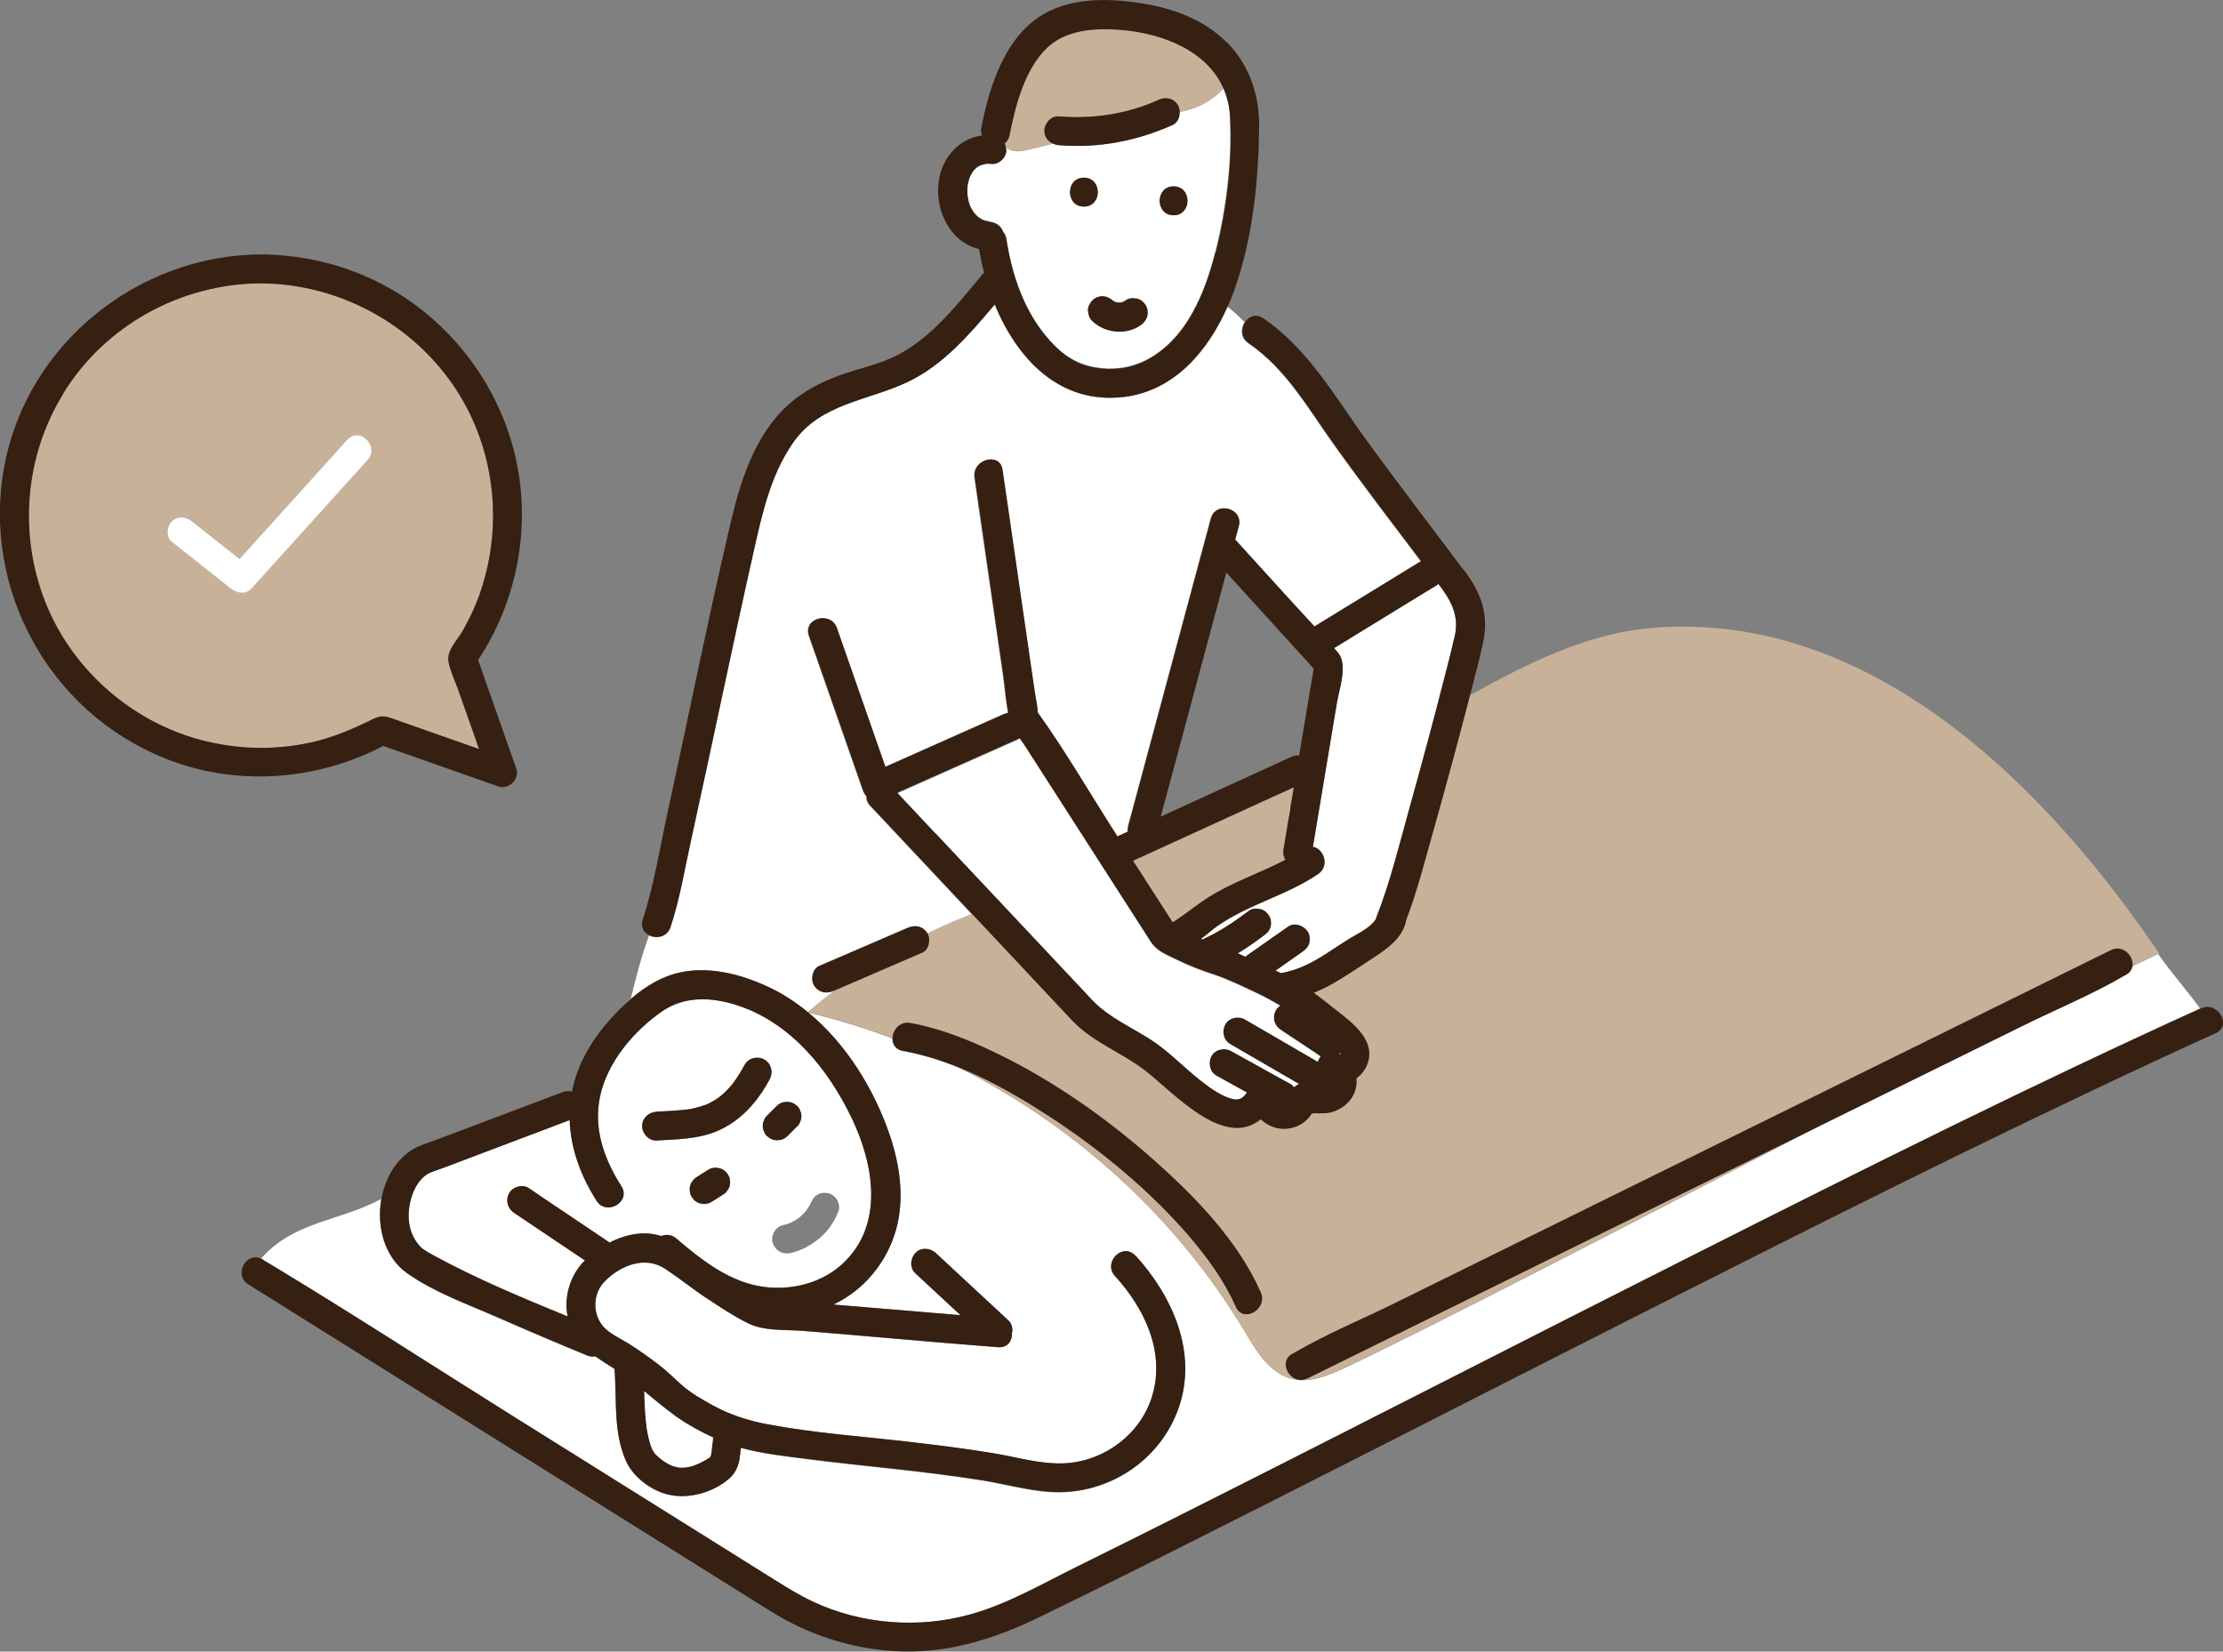
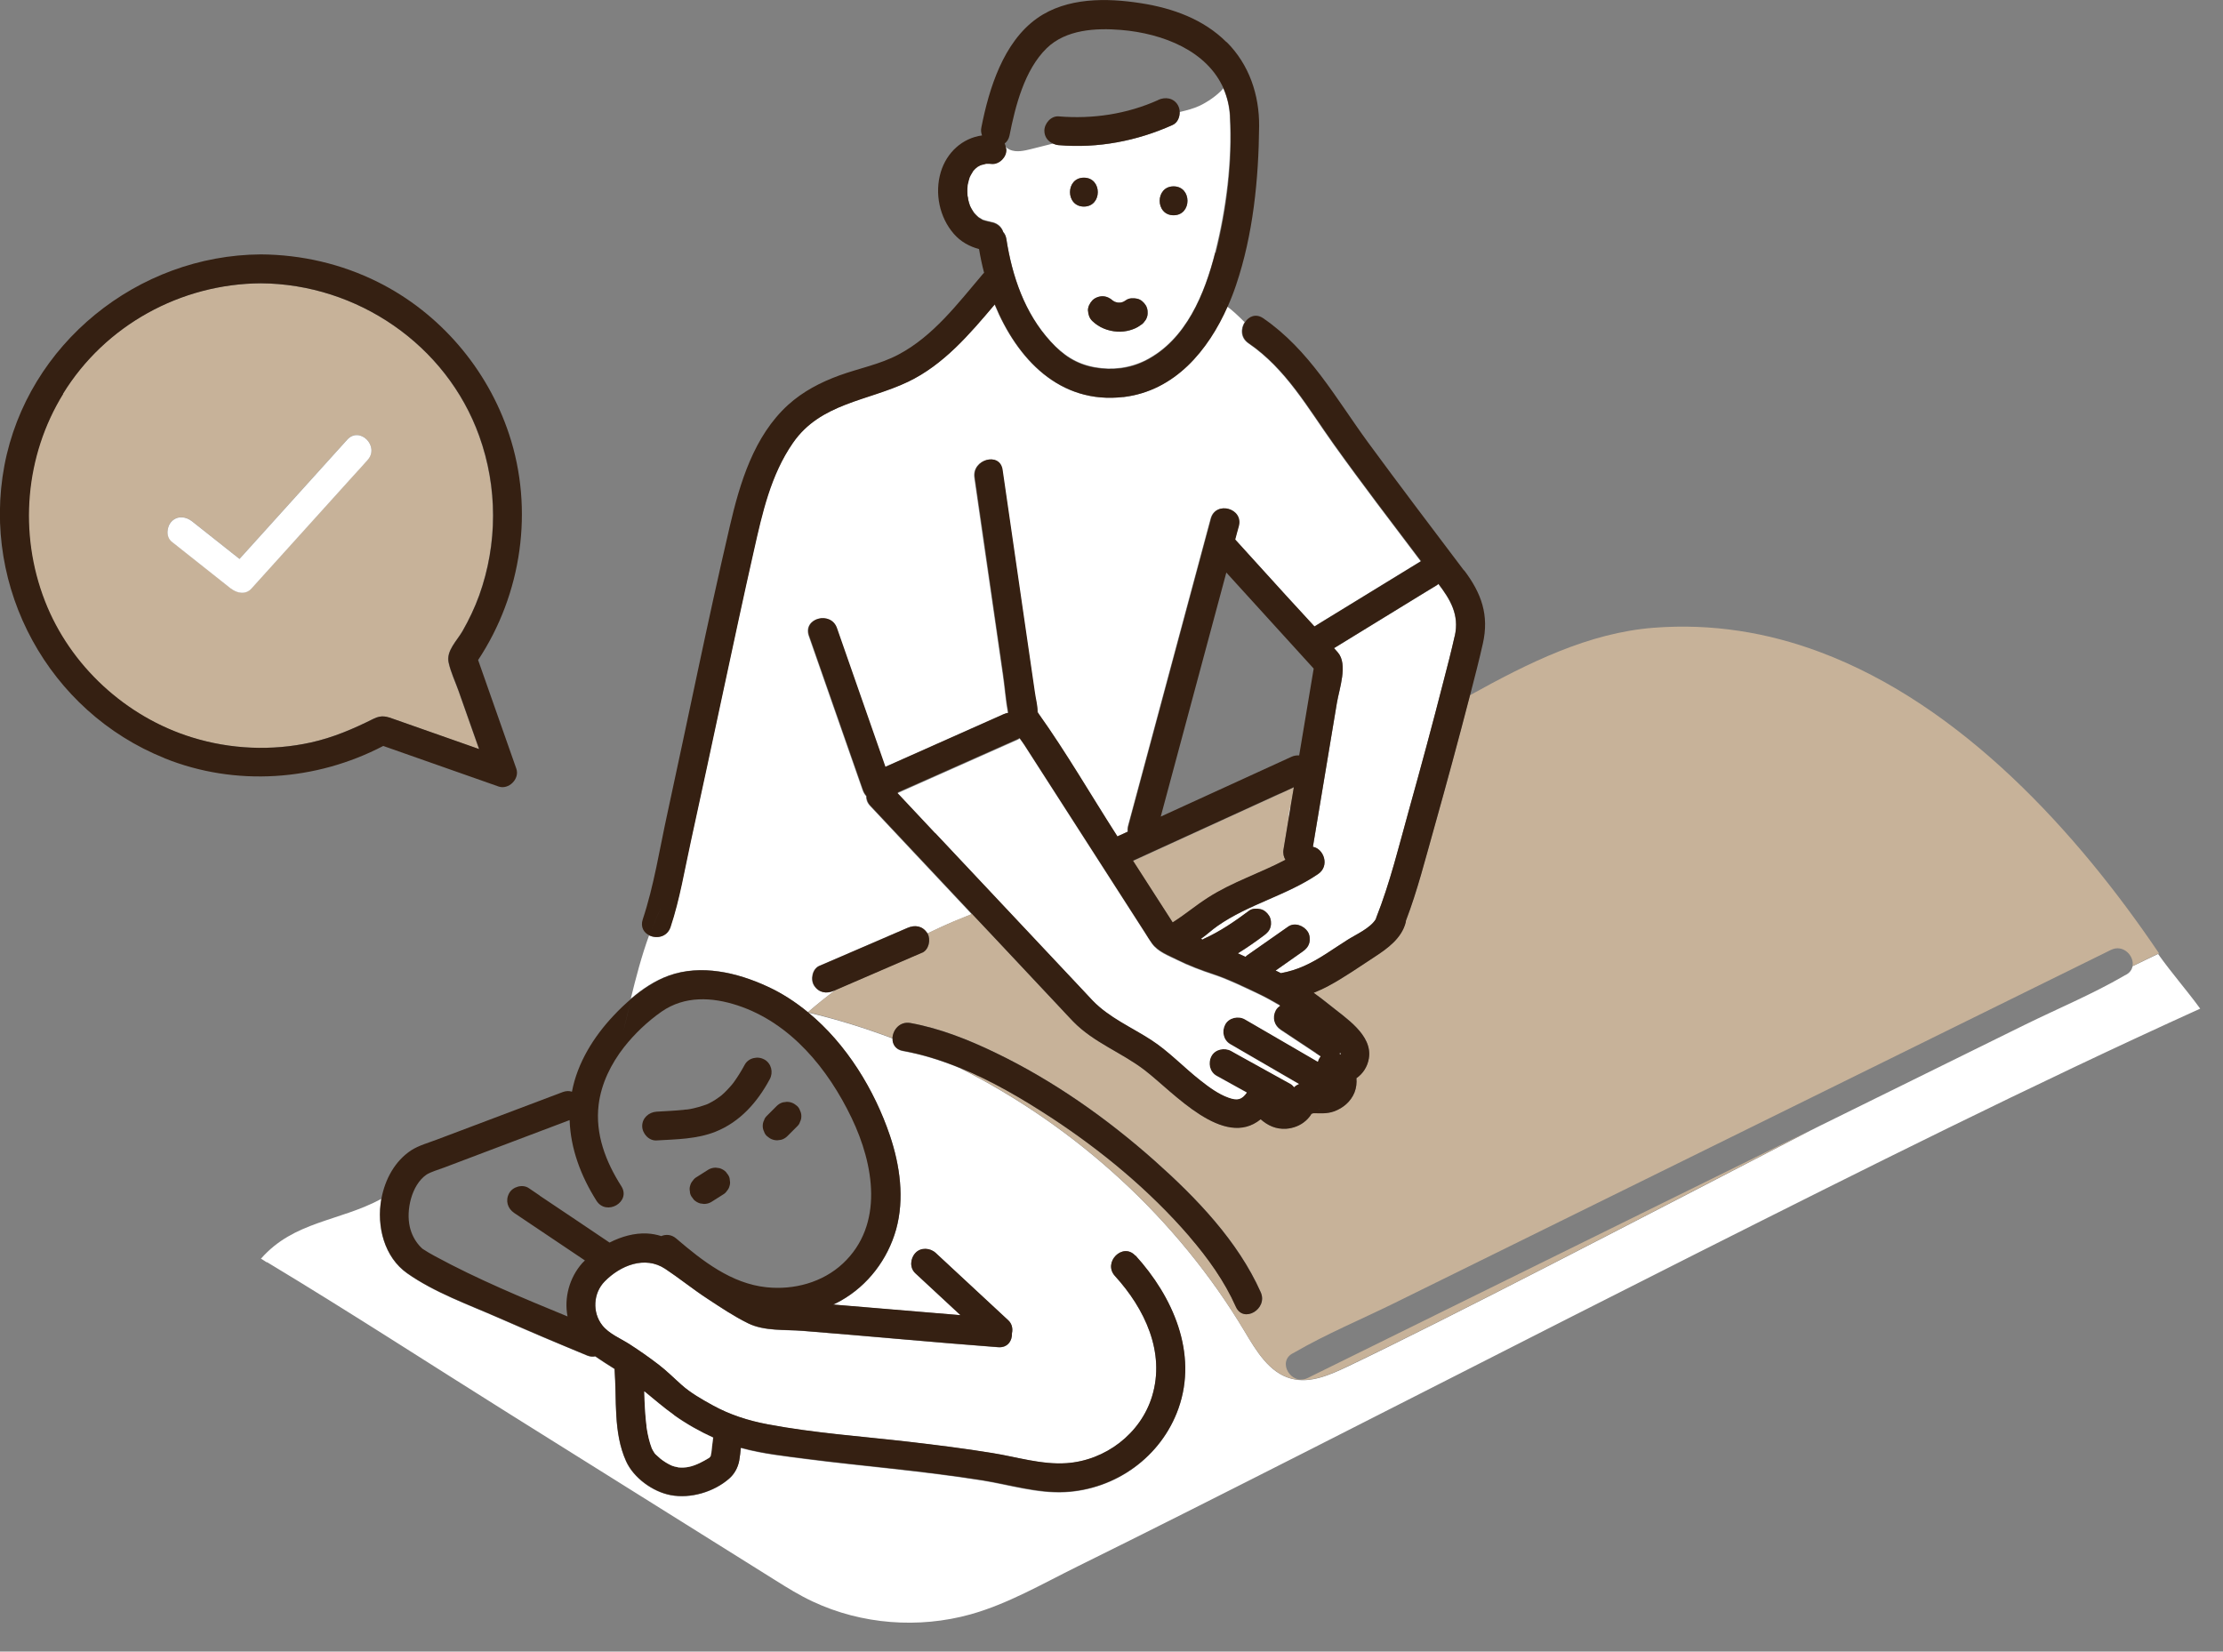
<svg xmlns="http://www.w3.org/2000/svg" id="_レイヤー_1" data-name="レイヤー_1" version="1.1" viewBox="0 0 171.52 127.44">
  <rect x="0" y="0" width="171.52" height="127.44" fill="#808080" stroke="none" />
  <defs>
    <style>
      .st0 {
        fill: #e9dc92;
      }

      .st1 {
        fill: #fff;
      }

      .st2 {
        fill: #2e2e2e;
      }

      .st3 {
        fill: #c7b299;
      }

      .st4 {
        fill: #352012;
      }
    </style>
  </defs>
-   <path class="st1" d="M65.72,86.27c-1.81-3.78-4.7-7.34-8.8-8.69-1.98-.65-4.08-.75-5.85.47-1.09.75-2.09,1.7-2.91,2.75-1,1.28-1.76,2.81-1.96,4.44-.28,2.27.55,4.4,1.75,6.29.77,1.21-1.16,2.33-1.92,1.12-1.21-1.9-2-4.02-2.07-6.22-2.04.77-4.07,1.54-6.11,2.31-1.18.45-2.36.89-3.54,1.34-.44.17-1.09.34-1.41.57-1.14.8-1.57,2.74-1.27,4.02.12.53.37,1.03.73,1.44.08.09.15.16.23.23,0,0,.02.01.02.02.31.21.63.39.96.57,3.28,1.77,6.76,3.23,10.23,4.65-.28-1.45.14-3,1.13-4.11.06-.07.14-.14.21-.21-1.82-1.22-3.63-2.44-5.45-3.66-.52-.35-.7-.96-.4-1.52.27-.51,1.04-.72,1.52-.4.28.19.56.38.84.57,1.8,1.21,3.59,2.42,5.39,3.62.92-.47,1.93-.75,2.9-.7.39.02.75.1,1.09.2.36-.14.79-.12,1.16.19,2.01,1.72,4.25,3.48,6.97,3.76,2.11.21,4.31-.37,5.88-1.83,3.21-3,2.39-7.67.68-11.23ZM56.3,91.52c-.03.14-.1.27-.2.38-.08.12-.18.22-.31.29-.04.02-.07.05-.11.07-.26.17-.53.33-.79.5-.17.1-.36.15-.56.15-.1-.01-.2-.03-.3-.04-.19-.05-.35-.15-.49-.29-.06-.08-.12-.15-.17-.23-.08-.13-.13-.27-.13-.41-.03-.15-.03-.3.02-.44.03-.14.1-.27.2-.38.08-.12.18-.22.31-.29.04-.02.07-.05.11-.07.26-.17.53-.33.79-.5.17-.1.36-.15.56-.15.1.01.2.03.3.04.19.05.35.15.49.29.06.08.12.15.17.23.08.13.13.27.13.41.03.15.03.3-.02.44ZM55.19,87.34c-1.43.57-3.02.58-4.54.67-.6.04-1.11-.54-1.11-1.11,0-.63.51-1.08,1.11-1.11.69-.04,1.39-.07,2.08-.14.08,0,.17-.02.25-.03-.3.03-.01,0,.04,0,.17-.03.33-.06.49-.09.31-.07.62-.16.92-.27.02,0,.04-.01.06-.02.07-.04.15-.07.22-.1.16-.08.31-.16.46-.26.12-.08.24-.16.36-.25.04-.03.1-.08.13-.1.07-.06.15-.13.22-.2.28-.26.63-.66.75-.84.3-.43.57-.86.82-1.32.29-.53,1.02-.7,1.52-.4.53.31.68.99.4,1.52-.96,1.78-2.29,3.29-4.19,4.05ZM59.19,87.66c-.11-.1-.19-.22-.23-.36-.07-.13-.1-.28-.1-.43,0-.15.03-.3.1-.43.04-.14.12-.26.23-.36.03-.03.06-.06.09-.09.22-.22.43-.43.65-.65.14-.14.3-.23.49-.29.1-.01.2-.03.3-.04.2,0,.39.05.56.15.08.06.15.12.23.17.11.1.19.22.23.36.07.13.1.28.1.43,0,.15-.03.3-.1.43-.04.14-.12.26-.23.36-.03.03-.06.06-.09.09-.22.22-.43.43-.65.65-.14.14-.3.23-.49.29-.1.01-.2.03-.3.04-.2,0-.39-.05-.56-.15-.08-.06-.15-.12-.23-.17ZM64.7,93.45c-.32.79-.78,1.52-1.45,2.08-.66.55-1.41.97-2.26,1.16-.61.13-1.17-.18-1.37-.78-.18-.55.21-1.25.78-1.37.2-.04.4-.11.59-.18.23-.11.45-.24.66-.39.2-.17.39-.36.56-.56.16-.23.31-.47.42-.73.05-.11.12-.22.21-.32.07-.06.15-.12.23-.17.25-.16.57-.18.86-.11.27.06.53.28.66.51.13.22.21.61.11.86Z" />
  <path class="st1" d="M74.62,15.16c0,.11.02.02.01-.05,0-.03-.01-.04-.02-.05,0,.03,0,.07,0,.1Z" />
  <path class="st1" d="M74.6,15.04s0,.02,0,.02c0,0,0,0,0,0,0,0,0-.02,0-.02Z" />
  <path class="st1" d="M110.8,45.2c-.36.22-.71.44-1.07.65-2.27,1.39-4.53,2.78-6.8,4.17.1.11.2.22.3.34.79.92.1,2.81-.08,3.89-.62,3.7-1.23,7.4-1.85,11.1.83.14,1.32,1.47.4,2.1-2.42,1.65-5.35,2.32-7.75,4-.45.31-.84.69-1.29,1,.04.02.08.04.13.06.03-.02.06-.05.09-.06,1.25-.56,2.41-1.37,3.51-2.18.23-.18.58-.17.86-.11.28.06.51.27.67.51.15.24.19.59.11.86-.08.3-.27.48-.51.66-.64.48-1.32.95-2.01,1.38.2.09.4.18.59.27.04-.04.08-.08.12-.11,1.06-.74,2.12-1.48,3.17-2.22.51-.36,1.22-.07,1.52.4.15.24.19.59.11.86-.08.29-.27.5-.51.66-.7.49-1.4.98-2.09,1.47.14.07.27.13.41.2.6-.11,1.2-.29,1.78-.55,1.22-.54,2.26-1.34,3.39-2.04.62-.39,1.74-.88,2.16-1.59.01-.04.02-.07.03-.11,1.06-2.67,1.75-5.53,2.52-8.3.93-3.31,1.82-6.62,2.67-9.95.3-1.15.6-2.31.86-3.47.37-1.65-.36-2.84-1.26-4.02-.06.05-.12.1-.19.14Z" />
  <path class="st1" d="M80.04,54.95c.01.11.05.11,0,0h0Z" />
  <path class="st1" d="M86.68,30.63c-4.95.59-8.23-2.96-9.95-7.14-1.93,2.3-3.93,4.66-6.69,5.97-3.12,1.49-6.75,1.64-8.88,4.71-1.72,2.48-2.37,5.43-3.02,8.32-.81,3.57-1.57,7.15-2.34,10.73-.83,3.88-1.66,7.76-2.51,11.64-.49,2.21-.86,4.52-1.58,6.68-.26.77-1.06.91-1.63.64-.58,1.59-1.02,3.28-1.41,4.88.88-.75,1.85-1.4,2.91-1.78,2.49-.9,5.29-.24,7.6.83,1.13.52,2.18,1.2,3.15,2,.69-.6,1.41-1.17,2.13-1.72-.05.02-.09.04-.14.06-.57.25-1.16.16-1.52-.4-.3-.46-.14-1.29.4-1.52l.84-.36c1.99-.86,3.98-1.72,5.96-2.57.57-.25,1.16-.16,1.52.4,0,.01.01.03.02.04.68-.33,1.38-.66,2.08-.95l1.35-.55c-2.62-2.79-5.24-5.57-7.85-8.36-.22-.24-.31-.5-.3-.75-.11-.12-.2-.27-.27-.46-.17-.5-.35-1-.52-1.49-1.21-3.47-2.43-6.95-3.64-10.42-.47-1.36,1.68-1.93,2.15-.59.17.5.35,1,.52,1.49,1.07,3.07,2.15,6.15,3.22,9.22,3.04-1.35,6.08-2.7,9.12-4.06.12-.05.24-.09.36-.11-.18-.96-.25-1.98-.39-2.93-.31-2.12-.62-4.25-.92-6.37-.43-2.95-.86-5.9-1.28-8.86-.2-1.4,1.94-2,2.15-.59.55,3.77,1.09,7.54,1.64,11.32.28,1.95.57,3.9.85,5.85.07.47.22,1,.21,1.47,0,.02,0,.03,0,.04.02.04.05.08.07.12,2.16,3.03,4.04,6.29,6.05,9.42.01.02.03.04.04.07.27-.12.54-.25.81-.37-.01-.13,0-.28.03-.43.27-.99.53-1.98.8-2.97,1.86-6.92,3.72-13.84,5.58-20.76.37-1.38,2.52-.79,2.15.59-.09.34-.18.69-.28,1.03,1.32,1.45,2.64,2.9,3.96,4.36.71.79,1.44,1.56,2.16,2.35.27-.17.54-.33.81-.5,2.47-1.51,4.94-3.03,7.41-4.54-2.26-2.99-4.54-5.97-6.72-9.02-2.01-2.81-3.67-5.81-6.58-7.8-.62-.42-.6-1.15-.28-1.63-.45-.45-.9-.88-1.36-1.22-1.51,3.43-4.1,6.54-8.03,7.01Z" />
  <path class="st1" d="M20.6,97.39c6.33,3.81,12.53,7.84,18.79,11.76,6.81,4.26,13.61,8.52,20.42,12.78.94.59,1.89,1.18,2.9,1.65,3.77,1.77,8.17,2.1,12.17.99,2.87-.8,5.57-2.37,8.24-3.69,2.72-1.34,5.43-2.7,8.14-4.06,13.28-6.68,26.5-13.48,39.78-20.17,12.81-6.45,25.65-12.89,38.72-18.82-1.08-1.48-2.17-2.7-3.25-4.22-.62.29-1.28.62-1.97.95-.05.27-.22.52-.55.68-.04.02-.08.03-.11.06-2.45,1.42-5.14,2.54-7.68,3.79-5.25,2.59-10.51,5.18-15.76,7.77-.23.12-.47.23-.7.35-13.58,7.03-27.97,14.52-35.76,18.24-1.38.65-2.9,1.33-4.37.93-1.69-.46-2.68-2.14-3.58-3.65-5.19-8.68-12.95-15.76-21.97-20.31-1.42-.58-2.88-1.04-4.38-1.31-.58-.1-.81-.53-.8-.97-2.12-.8-4.29-1.48-6.51-2,2.94,2.44,5.09,5.96,6.29,9.48.78,2.31,1.14,4.88.48,7.26-.64,2.3-2.17,4.31-4.26,5.49-.19.11-.39.2-.59.3,3.27.27,6.55.55,9.82.82-1.16-1.08-2.32-2.15-3.48-3.23-.46-.42-.4-1.14,0-1.57.42-.45,1.15-.4,1.57,0l5.59,5.19c.29.27.37.65.29,1,.02.57-.33,1.13-1.06,1.08-5.03-.38-10.04-.86-15.07-1.26-1.36-.11-2.97.04-4.22-.58-1.1-.54-2.14-1.24-3.16-1.91-1.11-.73-2.14-1.57-3.25-2.3-1.56-1.03-3.46-.26-4.67.98-.88.9-.97,2.39-.18,3.38.52.66,1.4,1.01,2.09,1.45.77.49,1.52,1.02,2.25,1.58.64.49,1.19,1.04,1.78,1.57.69.62,1.58,1.13,2.39,1.57,1.33.73,2.76,1.19,4.25,1.47,3.59.68,7.27.93,10.9,1.35,2.16.25,4.31.52,6.45.87,1.88.3,3.79.91,5.7.78,3-.2,5.73-2.27,6.61-5.16,1.04-3.41-.58-6.78-2.86-9.28-.96-1.06.61-2.63,1.57-1.57,2.88,3.16,4.83,7.54,3.32,11.8-1.33,3.73-4.83,6.25-8.77,6.45-2.12.11-4.26-.56-6.34-.9-2.33-.37-4.67-.65-7.02-.91-2.17-.24-4.35-.46-6.52-.74-1.69-.22-3.41-.4-5.06-.85-.02,0-.04-.01-.06-.02h0c-.03.34-.06.67-.12.99-.1.54-.36,1.03-.78,1.39-1.18,1.03-2.98,1.56-4.51,1.27-1.38-.26-2.86-1.33-3.44-2.62-1-2.22-.71-4.74-.89-7.12-.51-.33-1.02-.64-1.49-.97-.18.04-.38.03-.61-.06-2.28-.94-4.56-1.9-6.82-2.9-2.35-1.03-4.98-1.97-7.08-3.45-1.75-1.23-2.38-3.6-1.99-5.75-3.23,1.74-6.76,1.72-9.29,4.62.05.02.1.04.15.08.1.07.21.13.31.2Z" />
  <path class="st1" d="M76,12.62s.04,0,.07,0c0,0-.03,0-.07,0Z" />
  <path class="st1" d="M94.89,9c-.04-.81-.22-1.53-.5-2.18-.49.57-1.26,1.07-1.85,1.35-.46.21-.96.34-1.46.46-.02,0-.04,0-.06.01.01.4-.16.83-.54,1-2.76,1.24-5.77,1.82-8.79,1.56-.16-.01-.31-.06-.45-.12-.57.14-1.14.28-1.71.43-.53.13-1.1.26-1.6.05-.13-.06-.24-.13-.34-.22.01.06.04.11.04.17.03.58-.53,1.15-1.11,1.11-.07,0-.29-.03-.45-.02,0,0-.02.01-.09.03-.03,0-.06.01-.09.02-.09.02-.17.05-.25.07,0,0,0,0-.01,0,0,0,0,0,0,0-.07.04-.15.08-.22.12,0,0,0,0-.01.01-.04.04-.14.11-.16.13-.06.06-.11.11-.16.17-.06.11-.14.21-.19.32-.01.02-.05.1-.07.14-.01.03-.02.06-.03.07-.05.13-.08.27-.11.41-.01.06-.02.13-.04.19,0,0,0,.02,0,.03,0,.15-.02.29-.02.43,0,.09,0,.17.01.26,0,0,0,0,0,.01.01.02.02.03.02.05.02.1.04.28.05.33.04.16.09.31.14.47.03.06.06.12.09.18.07.13.15.25.23.37,0,0,0,0,.01.01.05.05.09.1.14.15.06.06.12.11.18.17,0,0,0,0,0,0,.12.07.23.14.35.21,0,0,.01,0,.02.01,0,0,0,0,.02,0,.08.02.16.05.24.07.07.02.14.03.22.05,0,0,.08.01.11.02.01,0,.02,0,.02,0,0,0,0,0-.02,0-.02,0-.04,0-.07,0,.5.05.88.33,1.02.78.12.13.21.3.24.53.45,2.88,1.41,5.72,3.41,7.91.98,1.07,1.99,1.75,3.43,2.01,1.34.24,2.71.07,3.93-.55,3.11-1.59,4.54-5.13,5.35-8.33.84-3.33,1.31-7.04,1.12-10.48ZM83.63,13.71c1.43,0,1.43,2.23,0,2.23s-1.43-2.23,0-2.23ZM88.51,24.42c-.03.14-.1.27-.2.38-.08.12-.18.22-.31.29-.25.19-.56.32-.85.4-.3.08-.63.12-.94.1-.73-.05-1.4-.31-1.93-.82-.22-.21-.31-.49-.33-.79-.01-.3.13-.57.33-.79.19-.2.51-.33.79-.33.29,0,.58.13.79.33,0,0,0,0,0,0,.05.04.11.07.17.1.07.02.15.05.23.06.07,0,.13,0,.2,0,.07-.01.13-.03.19-.05.08-.04.16-.08.24-.14.23-.18.58-.17.86-.11.28.06.51.27.66.51.15.24.19.59.11.86ZM90.55,16.61c-1.43,0-1.43-2.23,0-2.23s1.43,2.23,0,2.23Z" />
  <path class="st1" d="M32.57,96.34c-.13-.11-.07-.05,0,0h0Z" />
  <path class="st0" d="M101.77,85.57s-.02.02-.02.03c0,0,.01,0,.02,0,0,0,0-.01,0-.02Z" />
  <path class="st3" d="M89.51,69.68c.32.5.65,1.01.97,1.51.04-.02.07-.05.11-.07.92-.6,1.65-1.22,2.6-1.83,1.88-1.22,4.02-1.9,5.99-2.93-.13-.22-.2-.49-.15-.79.13-.8.27-1.61.4-2.41,0-.13,0-.26.02-.38.03-.2.07-.4.14-.6.08-.47.16-.95.24-1.42-.35.16-.71.32-1.06.49-3.78,1.73-7.56,3.46-11.35,5.19.7,1.08,1.39,2.17,2.09,3.25Z" />
  <path class="st3" d="M166.51,73.61c-.16-.23-.33-.46-.49-.7.16.24.33.48.49.7.02-.01.05-.02.08-.04-6.33-9.36-15.25-19.18-26.18-23.26-4.01-1.5-8.29-2.22-12.82-1.87-5.01.39-9.63,2.69-14.18,5.21-.89,3.44-1.81,6.86-2.78,10.28-.67,2.37-1.28,4.8-2.16,7.1,0,.04,0,.09-.02.14-.31,1.22-1.4,2.01-2.4,2.66-1.17.76-2.33,1.59-3.56,2.24-.37.2-.75.37-1.14.53.42.3.82.6,1.22.93,1.22.99,3.34,2.31,3.04,4.13-.11.66-.47,1.19-.96,1.53.04.37,0,.74-.15,1.1-.28.69-.88,1.2-1.58,1.46-.55.2-1.05.13-1.59.14-.05.02-.1.04-.15.05-.12.2-.28.38-.44.53-.41.37-.96.58-1.51.62-.82.05-1.43-.26-1.97-.73-2.85,2.32-6.7-2.05-8.92-3.77-1.78-1.37-3.96-2.14-5.55-3.78-.33-.34-.64-.68-.96-1.02-1.78-1.9-3.56-3.79-5.34-5.69-.5-.53-.99-1.05-1.49-1.58l-1.35.55c-.7.3-1.39.62-2.08.95.27.47.1,1.26-.42,1.48-.28.12-.56.24-.84.36-1.94.84-3.89,1.68-5.83,2.52-.73.55-1.44,1.12-2.13,1.72,0,0,0,0,.01.01,2.21.52,4.38,1.2,6.51,2,.02-.64.56-1.32,1.39-1.17,2.29.41,4.48,1.29,6.57,2.3,4.46,2.15,8.59,5.06,12.29,8.35,3.19,2.84,6.4,6.17,8.16,10.12.58,1.3-1.34,2.43-1.92,1.12-.88-1.98-2.16-3.77-3.57-5.4-3.08-3.57-6.79-6.64-10.73-9.22-2.19-1.43-4.54-2.81-7.01-3.81,9.02,4.55,16.78,11.63,21.97,20.31.9,1.5,1.89,3.19,3.58,3.65,1.47.4,3-.27,4.37-.93,7.8-3.71,22.18-11.2,35.76-18.24-5.84,2.88-11.67,5.75-17.51,8.63-5.02,2.47-10.03,4.94-15.05,7.42-2.09,1.03-4.18,2.06-6.27,3.09-1.28.63-2.41-1.29-1.12-1.92.04-.02.08-.03.11-.06,2.45-1.42,5.14-2.54,7.68-3.79,5.25-2.59,10.51-5.18,15.76-7.77,6.07-2.99,12.14-5.98,18.22-8.98,5.02-2.47,10.03-4.94,15.05-7.42,2.09-1.03,4.18-2.06,6.27-3.09.95-.47,1.82.47,1.67,1.24.69-.34,1.36-.66,1.97-.95Z" />
  <path class="st1" d="M99.43,63.15c.05-.33.11-.65.16-.98-.07.2-.12.4-.14.6-.02.13-.02.25-.02.38Z" />
-   <path class="st3" d="M79.53,11.51c.57-.14,1.14-.28,1.71-.43-.38-.17-.66-.52-.66-.99,0-.57.51-1.16,1.11-1.11,2.62.22,5.27-.17,7.67-1.26.55-.25,1.19-.16,1.52.4.09.15.13.34.14.53.02,0,.04,0,.06-.01.5-.12,1-.25,1.46-.46.6-.28,1.37-.78,1.85-1.35-1.27-2.93-4.68-4.27-7.92-4.55-1.95-.16-4.26-.04-5.74,1.41-1.72,1.68-2.42,4.46-2.87,6.74-.06.29-.19.48-.37.61.05.09.07.2.09.31.1.09.21.16.34.22.5.21,1.07.08,1.6-.05Z" />
  <path class="st4" d="M89.36,7.72c-2.4,1.08-5.05,1.48-7.67,1.26-.6-.05-1.11.55-1.11,1.11,0,.47.28.82.66.99.14.06.29.11.45.12,3.02.26,6.04-.32,8.79-1.56.37-.17.55-.59.54-1,0-.19-.05-.37-.14-.53-.33-.56-.97-.65-1.52-.4Z" />
  <path class="st2" d="M76,12.62s.04,0,.07,0c0,0-.03,0-.07,0Z" />
  <path class="st4" d="M94.63,3.25c-1.77-1.77-4.15-2.62-6.58-3-2.66-.42-5.74-.46-8.03,1.16-2.61,1.85-3.71,5.43-4.3,8.42-.05.23-.02.43.05.62-1.52.21-2.72,1.31-3.18,2.82-.49,1.63-.11,3.5,1.01,4.78.52.6,1.2.97,1.94,1.17.1.6.23,1.22.39,1.83-.03.03-.07.06-.1.1-1.93,2.27-3.82,4.79-6.51,6.21-1.43.76-3.05,1.06-4.56,1.61-1.45.53-2.8,1.23-3.95,2.27-2.64,2.4-3.73,6.03-4.51,9.41-1.72,7.37-3.21,14.79-4.82,22.18-.59,2.69-1.02,5.51-1.89,8.12-.19.59.09,1.03.52,1.23.28-.77.59-1.53.94-2.23-.35.71-.66,1.46-.94,2.23.56.27,1.37.13,1.63-.64.72-2.16,1.09-4.46,1.58-6.68.85-3.88,1.68-7.76,2.51-11.64.77-3.58,1.53-7.16,2.34-10.73.65-2.89,1.3-5.84,3.02-8.32,2.13-3.07,5.76-3.22,8.88-4.71,2.75-1.32,4.75-3.68,6.69-5.97,1.72,4.18,4.99,7.73,9.95,7.14,3.94-.47,6.52-3.58,8.03-7.01-.22-.16-.43-.31-.65-.42.22.11.43.25.65.42.24-.54.45-1.08.63-1.62,1.32-3.9,1.74-8.16,1.78-12.26.02-2.42-.77-4.76-2.5-6.49ZM93.77,19.49c-.81,3.2-2.25,6.74-5.35,8.33-1.21.62-2.59.79-3.93.55-1.44-.25-2.46-.94-3.43-2.01-2-2.19-2.96-5.02-3.41-7.91-.04-.23-.13-.4-.24-.53-.15-.44-.53-.72-1.02-.78.03,0,.05,0,.07,0-.04,0-.12-.02-.11-.02-.07-.02-.15-.03-.22-.05-.08-.02-.16-.05-.24-.07,0,0-.01,0-.02,0,0,0,0,0-.02-.01-.12-.07-.24-.13-.35-.21,0,0,0,0,0,0-.06-.06-.12-.11-.18-.17-.05-.05-.09-.1-.14-.15,0,0,0,0-.01-.01-.08-.12-.16-.24-.23-.37-.03-.06-.06-.12-.09-.18-.05-.15-.11-.31-.14-.47-.01-.05-.02-.22-.05-.33.01.07,0,.15-.01.05,0-.03,0-.07,0-.1,0,0,0-.02,0-.02,0,0,0,.01,0,.02,0,0,0,0,0-.01,0-.09-.01-.17-.01-.26,0-.15,0-.29.02-.43,0,0,0-.02,0-.03.01-.06.02-.13.04-.19.03-.14.07-.27.11-.41,0-.01.02-.04.03-.07.02-.05.06-.12.07-.14.06-.11.13-.21.19-.32.05-.06.11-.12.16-.17.03-.02.12-.09.16-.13,0,0,0,0,.01-.01.07-.04.14-.08.22-.12,0,0,0,0,0,0,0,0,0,0,.01,0,.08-.03.17-.05.25-.07.03,0,.06-.01.09-.02.07-.02.09-.03.09-.03-.02,0-.05,0-.07,0,.03,0,.06,0,.07,0,.15-.01.37.01.45.02.58.03,1.14-.54,1.11-1.11,0-.06-.03-.12-.04-.17-.02-.11-.05-.22-.09-.31.17-.13.31-.33.37-.61.45-2.27,1.15-5.06,2.87-6.74,1.49-1.45,3.79-1.57,5.74-1.41,3.23.27,6.65,1.61,7.92,4.55.28.65.46,1.37.5,2.18.19,3.45-.28,7.15-1.12,10.48Z" />
  <path class="st4" d="M58.98,81.76c-.51-.3-1.24-.13-1.52.4-.25.46-.52.9-.82,1.32-.12.18-.48.58-.75.84-.07.07-.15.13-.22.2-.02.02-.09.07-.13.1-.12.09-.24.17-.36.25-.15.09-.3.18-.46.26-.07.04-.15.07-.22.1-.01,0-.03.01-.06.02-.3.11-.61.2-.92.27-.16.04-.33.07-.49.09-.05,0-.34.04-.04,0-.08,0-.17.02-.25.03-.69.07-1.39.1-2.08.14-.6.04-1.11.49-1.11,1.11,0,.57.51,1.15,1.11,1.11,1.52-.09,3.1-.1,4.54-.67,1.9-.76,3.23-2.27,4.19-4.05.29-.53.13-1.21-.4-1.52Z" />
  <path class="st4" d="M91.78,95.43c1.41,1.64,2.69,3.42,3.57,5.4.58,1.31,2.5.18,1.92-1.12-1.76-3.95-4.97-7.28-8.16-10.12-3.69-3.28-7.83-6.2-12.29-8.35-2.09-1.01-4.28-1.88-6.57-2.3-.83-.15-1.37.54-1.39,1.17-.02.44.22.87.8.97,1.5.27,2.96.73,4.38,1.31,2.47,1,4.81,2.38,7.01,3.81,3.94,2.58,7.65,5.65,10.73,9.22Z" />
-   <path class="st4" d="M162.86,73.33c-2.09,1.03-4.18,2.06-6.27,3.09-5.02,2.47-10.03,4.94-15.05,7.42-6.07,2.99-12.14,5.98-18.22,8.98-5.25,2.59-10.51,5.18-15.76,7.77-2.54,1.25-5.23,2.36-7.68,3.79-.04.02-.08.04-.11.06-1.28.63-.16,2.55,1.12,1.92,2.09-1.03,4.18-2.06,6.27-3.09,5.02-2.47,10.03-4.94,15.05-7.42,5.84-2.88,11.67-5.75,17.51-8.63.23-.12.47-.23.7-.35,5.25-2.59,10.51-5.18,15.76-7.77,2.54-1.25,5.23-2.36,7.68-3.79.04-.02.08-.04.11-.06.33-.16.5-.41.55-.68.14-.77-.72-1.71-1.67-1.24Z" />
+   <path class="st4" d="M162.86,73.33Z" />
  <path class="st4" d="M87.6,96.89c-.97-1.06-2.54.52-1.57,1.57,2.28,2.5,3.9,5.87,2.86,9.28-.88,2.89-3.61,4.96-6.61,5.16-1.92.13-3.83-.48-5.7-.78-2.14-.35-4.3-.62-6.45-.87-3.63-.42-7.31-.67-10.9-1.35-1.49-.28-2.91-.73-4.25-1.47-.81-.45-1.7-.95-2.39-1.57-.6-.53-1.14-1.08-1.78-1.57-.73-.56-1.48-1.08-2.25-1.58-.69-.44-1.57-.79-2.09-1.45-.78-1-.7-2.48.18-3.38,1.21-1.24,3.11-2.01,4.67-.98,1.1.73,2.13,1.57,3.25,2.3,1.02.67,2.06,1.37,3.16,1.91,1.25.61,2.85.47,4.22.58,5.02.4,10.04.88,15.07,1.26.73.06,1.09-.5,1.06-1.08.08-.35,0-.74-.29-1l-5.59-5.19c-.43-.4-1.16-.45-1.57,0-.4.43-.46,1.15,0,1.57,1.16,1.08,2.32,2.15,3.48,3.23-3.27-.27-6.55-.55-9.82-.82.2-.09.4-.19.59-.3,2.09-1.18,3.61-3.19,4.26-5.49.66-2.38.3-4.95-.48-7.26-1.19-3.52-3.34-7.05-6.29-9.48,0,0-.01,0-.01-.01-.97-.8-2.01-1.48-3.15-2-2.32-1.07-5.12-1.73-7.6-.83-1.05.38-2.03,1.03-2.91,1.78-.21.88-.41,1.73-.61,2.52.2-.8.4-1.65.61-2.52-.48.41-.94.85-1.35,1.29-1.54,1.63-2.8,3.65-3.22,5.88h0c-.2-.07-.43-.07-.69.02-1.98.75-3.95,1.49-5.93,2.24-1.26.48-2.52.95-3.79,1.43-.65.25-1.4.45-1.99.83-1.25.82-2.02,2.22-2.3,3.73.54-.29,1.07-.63,1.59-1.04-.52.41-1.05.75-1.59,1.04-.39,2.15.24,4.52,1.99,5.75,2.11,1.49,4.74,2.42,7.08,3.45,2.26.99,4.53,1.96,6.82,2.9.23.09.43.1.61.06.47.33.97.64,1.49.97.18,2.38-.11,4.9.89,7.12.58,1.29,2.06,2.36,3.44,2.62,1.53.29,3.33-.24,4.51-1.27.41-.36.68-.85.78-1.39.06-.32.09-.65.12-.98h0s.04,0,.06,0c1.65.45,3.37.63,5.06.85,2.17.28,4.34.5,6.52.74,2.35.26,4.69.54,7.02.91,2.08.33,4.21,1,6.34.9,3.94-.2,7.45-2.72,8.77-6.45,1.51-4.26-.44-8.64-3.32-11.8ZM32.57,96.34c-.07-.05-.13-.11,0,0h0ZM41.64,92.25c-.28-.19-.56-.38-.84-.57-.48-.33-1.25-.11-1.52.4-.3.56-.12,1.17.4,1.52,1.82,1.22,3.63,2.44,5.45,3.66-.07.07-.14.14-.21.21-.98,1.11-1.41,2.66-1.13,4.11-3.46-1.42-6.95-2.87-10.23-4.65-.33-.18-.65-.36-.96-.57,0,0-.02-.01-.02-.02-.08-.07-.15-.14-.23-.23-.36-.41-.61-.91-.73-1.44-.3-1.28.13-3.22,1.27-4.02.32-.22.97-.4,1.41-.57,1.18-.45,2.36-.89,3.54-1.34,2.04-.77,4.07-1.54,6.11-2.31.07,2.2.87,4.32,2.07,6.22.77,1.21,2.69.09,1.92-1.12-1.2-1.88-2.03-4.02-1.75-6.29.2-1.63.96-3.16,1.96-4.44.82-1.04,1.82-1.99,2.91-2.75,1.77-1.22,3.87-1.12,5.85-.47,4.1,1.35,6.99,4.91,8.8,8.69,1.71,3.56,2.53,8.23-.68,11.23-1.57,1.46-3.77,2.05-5.88,1.83-2.72-.28-4.96-2.04-6.97-3.76-.37-.32-.8-.34-1.16-.19-.34-.11-.7-.18-1.09-.2-.97-.05-1.98.23-2.9.7-1.8-1.21-3.59-2.42-5.39-3.62ZM54.9,112.02s0,.03,0,.05c-.02.07-.03.16-.05.23,0,0,0,.03-.01.06-.04.04-.09.11-.1.12,0,0-.02.01-.03.02-.23.14-.47.27-.71.39-.58.28-1.06.4-1.64.34,0,0-.25-.05-.31-.07-.17-.05-.19-.05-.3-.11-.28-.13-.55-.3-.78-.49-.14-.11-.26-.23-.39-.35-.02-.02-.04-.05-.06-.07-.04-.07-.09-.14-.13-.21-.03-.05-.05-.1-.08-.15,0,0,0-.01-.01-.02-.19-.5-.3-1.02-.39-1.55,0-.01-.01-.08-.02-.12,0-.03,0-.07,0-.07-.02-.15-.03-.3-.05-.45-.03-.3-.05-.61-.07-.91-.02-.43-.03-.87-.05-1.3.76.63,1.5,1.27,2.31,1.84.94.67,1.95,1.25,3.01,1.72-.05.36-.09.73-.13,1.09Z" />
  <path class="st4" d="M71.15,73.52c.52-.23.68-1.01.42-1.48,0-.01-.01-.03-.02-.04-.36-.56-.95-.65-1.52-.4-1.99.86-3.98,1.72-5.96,2.57l-.84.36c-.54.23-.7,1.06-.4,1.52.36.56.95.65,1.52.4.05-.02.09-.04.14-.06,1.94-.84,3.89-1.68,5.83-2.52.28-.12.56-.24.84-.36Z" />
  <path class="st4" d="M112.95,44.01c-2.47-3.27-4.95-6.54-7.38-9.85-2.51-3.43-4.53-7.15-8.1-9.6-.56-.39-1.11-.15-1.4.29.82.81,1.63,1.67,2.45,2.07-.82-.41-1.63-1.26-2.45-2.07-.32.48-.34,1.21.28,1.63,2.9,1.99,4.57,4.99,6.58,7.8,2.18,3.05,4.46,6.03,6.72,9.02-2.47,1.51-4.94,3.03-7.41,4.54-.27.17-.54.33-.81.5-.72-.78-1.44-1.56-2.16-2.35-1.32-1.45-2.64-2.9-3.96-4.36.09-.34.18-.69.28-1.03.37-1.38-1.77-1.98-2.15-.59-1.86,6.92-3.72,13.84-5.58,20.76-.27.99-.53,1.98-.8,2.97-.04.15-.05.3-.03.43-.27.12-.54.25-.81.37-.01-.02-.03-.04-.04-.07-2.01-3.13-3.89-6.39-6.05-9.42-.03-.04-.05-.08-.07-.12,0-.02,0-.02,0-.04,0-.48-.15-1-.21-1.47-.28-1.95-.57-3.9-.85-5.85-.55-3.77-1.09-7.54-1.64-11.32-.2-1.41-2.35-.81-2.15.59.43,2.95.86,5.9,1.28,8.86.31,2.12.62,4.25.92,6.37.14.95.21,1.97.39,2.93-.12.02-.25.06-.36.11-3.04,1.35-6.08,2.7-9.12,4.06-1.07-3.07-2.15-6.15-3.22-9.22-.17-.5-.35-1-.52-1.49-.47-1.34-2.62-.77-2.15.59,1.21,3.47,2.43,6.95,3.64,10.42.17.5.35,1,.52,1.49.06.18.16.34.27.46,0,.25.08.52.3.75,2.62,2.79,5.24,5.57,7.85,8.36.5.53.99,1.05,1.49,1.58,1.78,1.9,3.56,3.79,5.34,5.69.32.34.64.69.96,1.02,1.59,1.64,3.77,2.4,5.55,3.78,2.23,1.72,6.07,6.09,8.92,3.77.54.47,1.16.78,1.97.73.55-.04,1.1-.25,1.51-.62.17-.15.33-.33.44-.53.05-.01.1-.03.15-.05.53,0,1.03.06,1.59-.14.7-.25,1.3-.76,1.58-1.46.14-.36.18-.74.15-1.1.49-.34.85-.87.96-1.53.3-1.82-1.82-3.13-3.04-4.13-.4-.32-.8-.63-1.22-.93.39-.16.77-.33,1.14-.53,1.23-.66,2.39-1.48,3.56-2.24,1-.65,2.09-1.44,2.4-2.66.01-.05.01-.09.02-.14.88-2.3,1.49-4.74,2.16-7.1.96-3.42,1.89-6.84,2.78-10.28.01-.05.03-.1.04-.15.33-1.28.66-2.55.95-3.84.5-2.21-.11-3.9-1.44-5.66ZM103.4,81.25s.02.02.02.03c.02.04.03.05.03.07-.03-.02-.06-.02-.09-.04.02-.02.03-.04.04-.06ZM94.62,44.18c2.25,2.47,4.49,4.94,6.74,7.41-.37,2.23-.74,4.46-1.12,6.7-.18-.01-.38.01-.58.1-3.37,1.54-6.73,3.08-10.1,4.62,1.69-6.28,3.37-12.55,5.06-18.83ZM98.77,61.23c.35-.16.71-.32,1.06-.49-.08.47-.16.95-.24,1.42-.05.33-.11.65-.16.98-.13.8-.27,1.61-.4,2.41-.05.31.02.58.15.79-1.97,1.04-4.11,1.72-5.99,2.93-.95.61-1.67,1.23-2.6,1.83-.04.02-.07.05-.11.07-.32-.5-.65-1.01-.97-1.51-.7-1.08-1.39-2.17-2.09-3.25,3.78-1.73,7.56-3.46,11.35-5.19ZM80.04,54.95c.05.11.01.11,0,0h0ZM101.76,85.59s-.01,0-.02,0c0,0,.02-.02.02-.03,0,0,0,.01,0,.02ZM101.56,81.28c.11.07.22.14.33.22-.1.12-.17.26-.21.41-1.62-.94-3.25-1.89-4.87-2.83-.25-.15-.51-.29-.76-.44-.5-.29-1.24-.13-1.52.4-.28.53-.14,1.21.4,1.52,1.76,1.02,3.52,2.05,5.29,3.07-.15.06-.27.14-.37.24-.08-.09-.16-.18-.28-.25-1.34-.74-2.67-1.48-4.01-2.22-.19-.11-.38-.21-.57-.32-.51-.28-1.24-.14-1.52.4-.28.52-.14,1.22.4,1.52.78.43,1.55.86,2.33,1.29-.39.55-.72.64-1.41.39-.78-.28-1.51-.82-2.16-1.33-1.3-1.02-2.43-2.24-3.82-3.14-1.51-.98-3.22-1.71-4.49-3.02-.36-.37-.7-.75-1.05-1.12-3.71-3.94-7.41-7.89-11.12-11.83-.97-1.03-1.93-2.06-2.9-3.09,3.1-1.38,6.2-2.75,9.29-4.13.05-.02.08-.05.12-.08.13.18.25.35.36.51,1.01,1.58,2.03,3.16,3.04,4.73,2.1,3.26,4.19,6.53,6.29,9.79.17.27.33.55.52.8.47.64,1.24.91,1.93,1.26.94.47,1.92.83,2.91,1.16,1.1.37,2.23.92,3.28,1.42.61.29,1.2.61,1.77.95-.14.09-.27.21-.34.36-.3.56-.12,1.18.4,1.52.91.6,1.82,1.21,2.73,1.81ZM112.24,49.08c-.26,1.16-.56,2.32-.86,3.47-.85,3.33-1.75,6.64-2.67,9.95-.77,2.76-1.46,5.62-2.52,8.3-.02.04-.02.08-.03.11-.42.71-1.55,1.2-2.16,1.59-1.12.7-2.17,1.5-3.39,2.04-.58.26-1.18.44-1.78.55-.13-.07-.27-.14-.41-.2.7-.49,1.4-.98,2.09-1.47.24-.17.43-.37.51-.66.07-.27.04-.62-.11-.86-.3-.47-1.01-.76-1.52-.4-1.06.74-2.12,1.48-3.17,2.22-.05.03-.08.08-.12.11-.2-.09-.39-.18-.59-.27.7-.43,1.37-.9,2.01-1.38.24-.18.43-.36.51-.66.07-.27.04-.62-.11-.86-.15-.24-.38-.45-.67-.51-.27-.06-.62-.06-.86.11-1.09.82-2.26,1.62-3.51,2.18-.03.01-.06.04-.09.06-.04-.02-.08-.04-.13-.06.45-.31.84-.69,1.29-1,2.4-1.68,5.33-2.35,7.75-4,.93-.63.43-1.96-.4-2.1.62-3.7,1.23-7.4,1.85-11.1.18-1.08.87-2.97.08-3.89-.1-.11-.2-.22-.3-.34,2.27-1.39,4.53-2.78,6.8-4.17.36-.22.71-.44,1.07-.65.07-.04.13-.09.19-.14.9,1.19,1.63,2.37,1.26,4.02Z" />
  <path class="st1" d="M72.15,64.26c3.71,3.94,7.41,7.89,11.12,11.83.35.37.7.75,1.05,1.12,1.27,1.31,2.97,2.04,4.49,3.02,1.39.9,2.52,2.12,3.82,3.14.65.51,1.37,1.05,2.16,1.33.69.25,1.02.16,1.41-.39-.78-.43-1.55-.86-2.33-1.29-.54-.3-.68-1-.4-1.52.29-.54,1.01-.68,1.52-.4.19.11.38.21.57.32,1.34.74,2.67,1.48,4.01,2.22.11.06.2.15.28.25.09-.1.22-.18.37-.24-1.76-1.02-3.52-2.05-5.29-3.07-.54-.31-.68-.99-.4-1.52.28-.53,1.02-.69,1.52-.4.25.15.51.29.76.44,1.62.94,3.25,1.89,4.87,2.83.04-.15.11-.29.21-.41-.11-.07-.22-.14-.33-.22-.91-.6-1.82-1.21-2.73-1.81-.52-.34-.69-.96-.4-1.52.08-.15.2-.27.34-.36-.58-.34-1.17-.67-1.77-.95-1.05-.49-2.18-1.05-3.28-1.42-1-.33-1.97-.69-2.91-1.16-.69-.34-1.47-.62-1.93-1.26-.19-.26-.35-.54-.52-.8-2.1-3.26-4.19-6.53-6.29-9.79-1.01-1.58-2.03-3.16-3.04-4.73-.11-.16-.23-.34-.36-.51-.04.03-.08.06-.12.08-3.1,1.38-6.2,2.75-9.29,4.13.97,1.03,1.93,2.06,2.9,3.09Z" />
  <path class="st1" d="M103.4,81.25s-.03.04-.04.06c.03.01.06.02.09.04,0-.01,0-.03-.03-.07,0-.01-.02-.02-.02-.03Z" />
  <path class="st1" d="M52.02,109.2c-.81-.58-1.55-1.22-2.31-1.84.01.44.02.87.05,1.3.02.3.04.61.07.91.01.15.03.3.05.45,0,0,0,.04,0,.07,0,.04.02.11.02.12.08.53.2,1.05.39,1.55,0,0,0,.01.01.02.03.05.05.1.08.15.04.07.09.14.13.21.02.02.04.05.06.07.13.12.26.24.39.35.24.19.51.36.78.49.11.05.13.06.3.11.06.02.31.06.31.07.57.05,1.05-.06,1.64-.34.25-.12.48-.25.71-.39,0,0,.02-.01.03-.02,0-.01.06-.08.1-.12,0-.03.01-.05.01-.06.02-.07.02-.16.05-.23,0-.02,0-.03,0-.05.04-.37.08-.73.13-1.09-1.05-.48-2.06-1.05-3.01-1.72Z" />
-   <path class="st4" d="M169.82,77.8s-.04.02-.07.03c.24.32.48.66.71,1.01-.24-.36-.48-.69-.71-1.01-13.07,5.93-25.91,12.36-38.72,18.82-13.28,6.69-26.5,13.49-39.78,20.17-2.71,1.36-5.42,2.72-8.14,4.06-2.67,1.32-5.36,2.89-8.24,3.69-4.01,1.11-8.4.78-12.17-.99-1.01-.48-1.95-1.06-2.9-1.65-6.81-4.26-13.61-8.52-20.42-12.78-6.26-3.92-12.46-7.95-18.79-11.76-.11-.06-.21-.13-.31-.2-.05-.03-.1-.05-.15-.08-.08.09-.16.17-.24.27.08-.1.16-.18.24-.27-1.15-.52-2.13,1.27-.97,2,5.43,3.4,10.87,6.8,16.3,10.2,7.39,4.63,14.79,9.25,22.18,13.88.62.39,1.24.78,1.87,1.17,2.85,1.77,6.08,2.83,9.43,3.04,4.02.25,7.65-.87,11.22-2.6,2.5-1.21,4.99-2.44,7.47-3.68,13.02-6.5,25.96-13.16,38.95-19.73,13.28-6.72,26.59-13.43,40.09-19.7,1.42-.66,2.85-1.32,4.28-1.96,1.3-.59.17-2.51-1.12-1.92Z" />
  <path class="st3" d="M14.8,56.9c2.96.91,6.15,1.06,9.18.39,1.71-.38,3.25-1.04,4.81-1.82.66-.33,1.03-.17,1.65.04,2.17.76,4.34,1.53,6.51,2.29-.53-1.49-1.05-2.99-1.58-4.48-.25-.71-.61-1.46-.77-2.2-.2-.9.65-1.68,1.07-2.42.51-.88.95-1.8,1.29-2.76,1.43-3.97,1.43-8.33,0-12.3-2.53-7.05-9.41-11.73-16.85-11.78-6.18.04-12.02,3.24-15.27,8.53-2.94,4.79-3.45,10.76-1.41,15.99,1.95,4.99,6.24,8.94,11.35,10.52ZM13.25,40.22c.46-.46,1.1-.37,1.57,0,1.22.97,2.44,1.93,3.66,2.9.16-.17.31-.35.47-.52,2.61-2.89,5.23-5.79,7.84-8.68.96-1.07,2.53.51,1.57,1.57-.38.41-.75.83-1.12,1.24-2.61,2.89-5.23,5.79-7.84,8.68-.44.49-1.12.36-1.57,0-1.53-1.21-3.05-2.42-4.58-3.63-.47-.37-.39-1.19,0-1.57Z" />
  <path class="st4" d="M12.7,58.51c5.46,2.2,11.68,1.76,16.87-.95,2.97,1.04,5.93,2.09,8.9,3.13.78.27,1.64-.59,1.37-1.37-.98-2.8-1.97-5.59-2.95-8.39,3.37-5.09,4.32-11.6,2.39-17.42-1.67-5.06-5.35-9.37-10.13-11.75-2.81-1.4-5.89-2.11-9.03-2.13-9.49.06-18,6.9-19.78,16.29-1.78,9.46,3.42,18.99,12.35,22.58ZM4.86,30.39c3.25-5.29,9.08-8.49,15.27-8.53,7.43.05,14.32,4.74,16.85,11.78,1.43,3.97,1.42,8.33,0,12.3-.35.96-.79,1.88-1.29,2.76-.42.73-1.27,1.52-1.07,2.42.16.74.52,1.49.77,2.2.53,1.49,1.05,2.99,1.58,4.48-2.17-.76-4.34-1.53-6.51-2.29-.61-.22-.99-.37-1.65-.04-1.56.78-3.1,1.44-4.81,1.82-3.03.67-6.22.53-9.18-.39-5.11-1.58-9.41-5.53-11.35-10.52-2.04-5.23-1.54-11.21,1.41-15.99Z" />
  <path class="st1" d="M17.83,45.42c.45.36,1.13.49,1.57,0,2.61-2.89,5.23-5.79,7.84-8.68.38-.41.75-.83,1.12-1.24.96-1.06-.61-2.64-1.57-1.57-2.61,2.89-5.23,5.79-7.84,8.68-.16.17-.31.35-.47.52-1.22-.97-2.44-1.93-3.66-2.9-.47-.37-1.11-.46-1.57,0-.39.39-.47,1.2,0,1.57,1.53,1.21,3.05,2.42,4.58,3.63Z" />
  <path class="st2" d="M76.44,17.16s.02,0,.02,0c0,0,0,0-.02,0Z" />
-   <path class="st2" d="M74.61,15.06s.01.03.02.05c0-.02-.01-.04-.02-.05,0,0,0,0,0,0Z" />
  <path class="st4" d="M83.63,15.94c1.43,0,1.43-2.23,0-2.23s-1.43,2.23,0,2.23Z" />
  <path class="st4" d="M90.55,16.61c1.43,0,1.43-2.23,0-2.23s-1.43,2.23,0,2.23Z" />
  <path class="st4" d="M83.95,23.98c.01.29.11.58.33.79.53.51,1.2.77,1.93.82.31.02.64-.02.94-.1.3-.08.61-.21.85-.4.13-.07.23-.17.31-.29.1-.11.16-.23.2-.38.07-.27.04-.62-.11-.86-.15-.24-.38-.45-.66-.51-.27-.06-.62-.06-.86.11-.07.06-.16.09-.24.14-.06.02-.13.04-.19.05-.07,0-.13,0-.2,0-.08-.02-.15-.04-.23-.06-.06-.03-.11-.06-.17-.1,0,0,0,0,0,0-.21-.2-.5-.33-.79-.33-.27,0-.6.12-.79.33-.19.21-.34.49-.33.79Z" />
  <path class="st4" d="M56.18,90.66c-.06-.08-.12-.15-.17-.23-.14-.14-.3-.23-.49-.29-.1-.01-.2-.03-.3-.04-.2,0-.39.05-.56.15-.26.17-.53.33-.79.5-.04.02-.07.05-.11.07-.13.07-.23.17-.31.29-.1.11-.16.23-.2.38-.05.15-.05.3-.02.44,0,.15.05.29.13.41.06.08.12.15.17.23.14.14.3.23.49.29.1.01.2.03.3.04.2,0,.39-.05.56-.15.26-.17.53-.33.79-.5.04-.02.07-.05.11-.07.13-.07.23-.17.31-.29.1-.11.16-.23.2-.38.05-.15.05-.3.02-.44,0-.15-.05-.29-.13-.41Z" />
  <path class="st4" d="M60.27,87.95c.19-.05.35-.15.49-.29.22-.22.43-.43.65-.65.03-.03.06-.06.09-.09.11-.1.19-.22.23-.36.07-.13.1-.28.1-.43,0-.15-.03-.3-.1-.43-.04-.14-.12-.26-.23-.36-.08-.06-.15-.12-.23-.17-.17-.1-.36-.15-.56-.15-.1.01-.2.03-.3.04-.19.05-.35.15-.49.29-.22.22-.43.43-.65.65-.03.03-.06.06-.09.09-.11.1-.19.22-.23.36-.07.13-.1.28-.1.43,0,.15.03.3.1.43.04.14.12.26.23.36.08.06.15.12.23.17.17.1.36.15.56.15.1-.01.2-.03.3-.04Z" />
</svg>